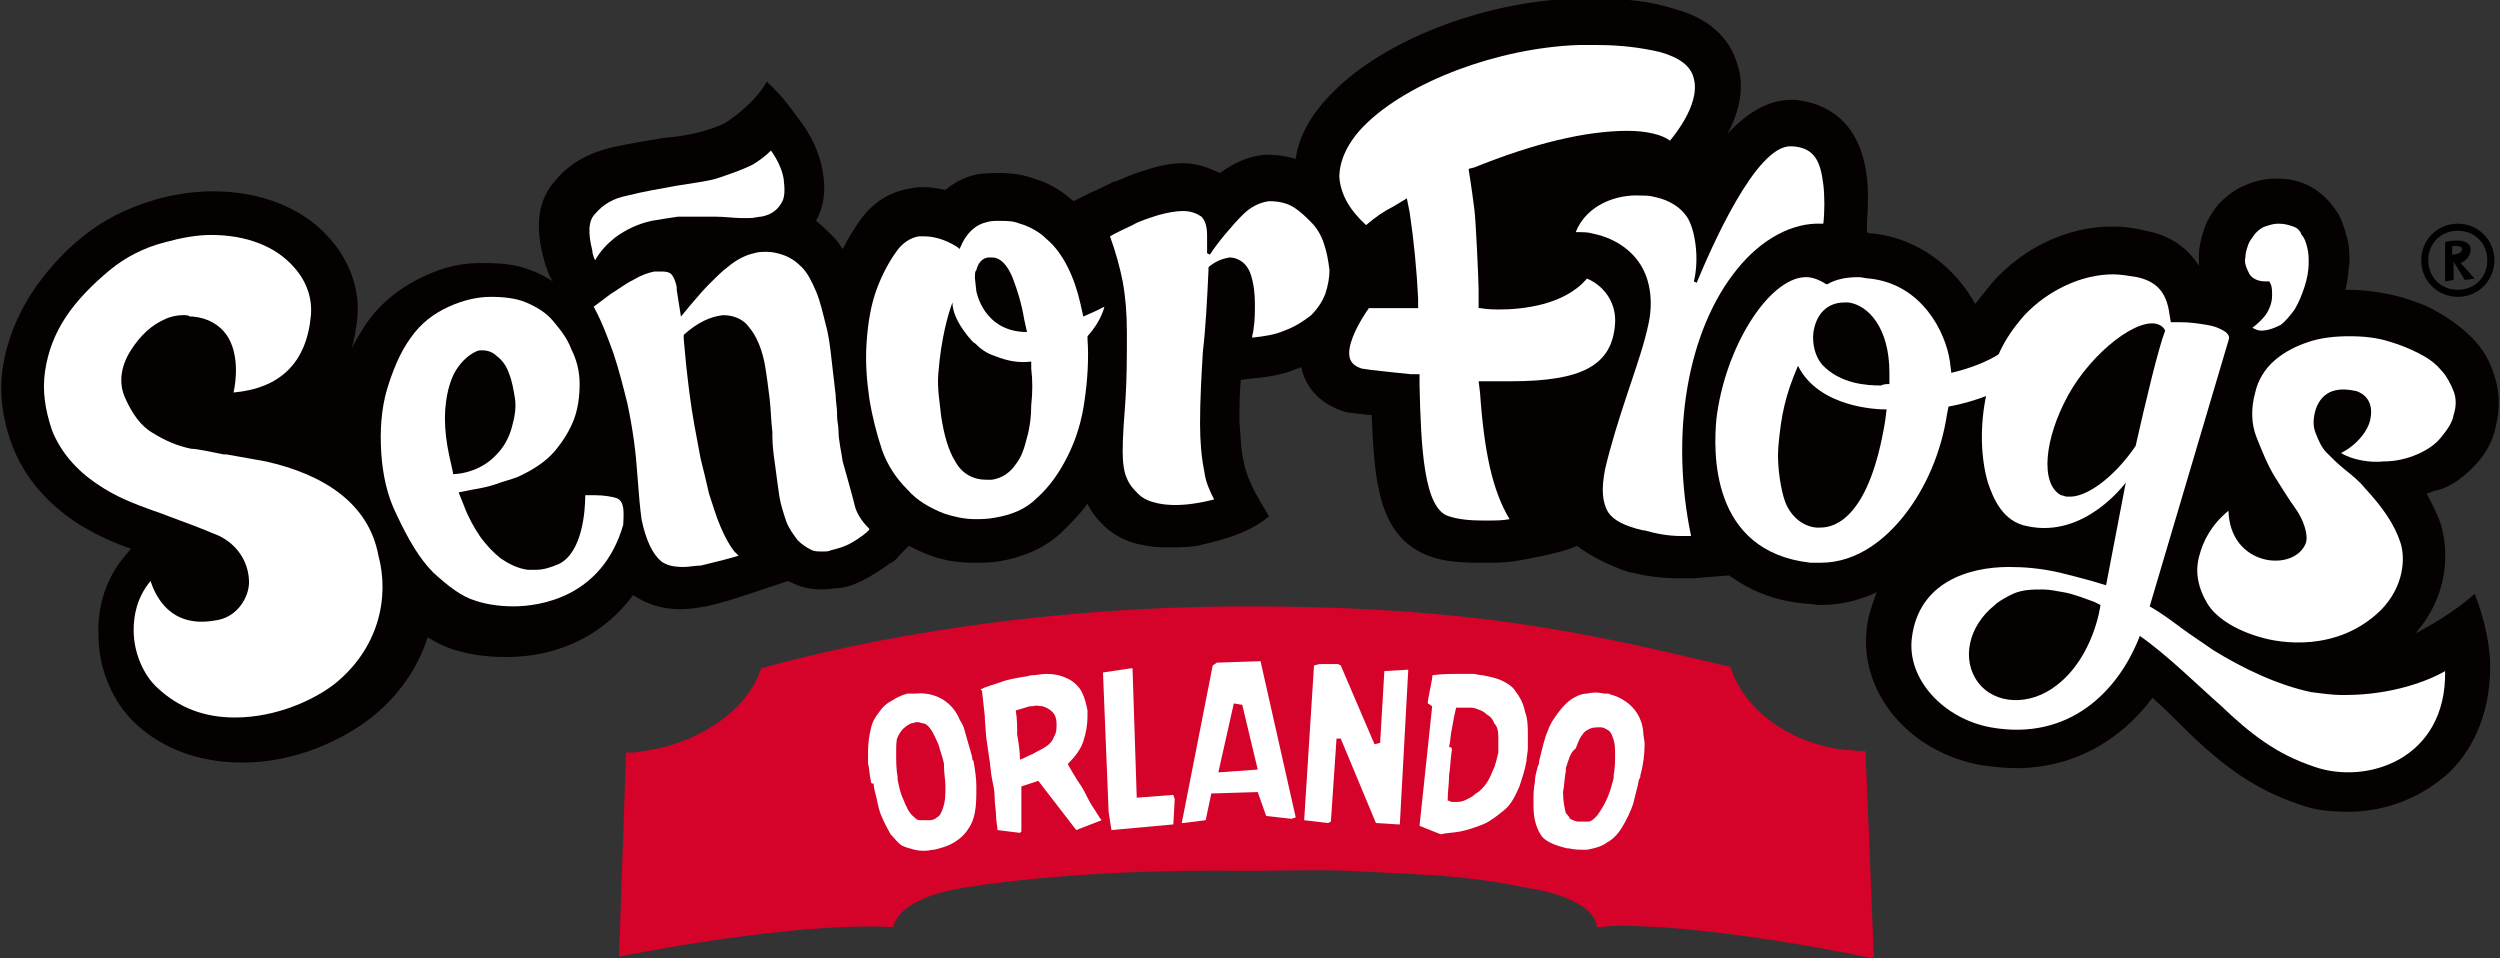
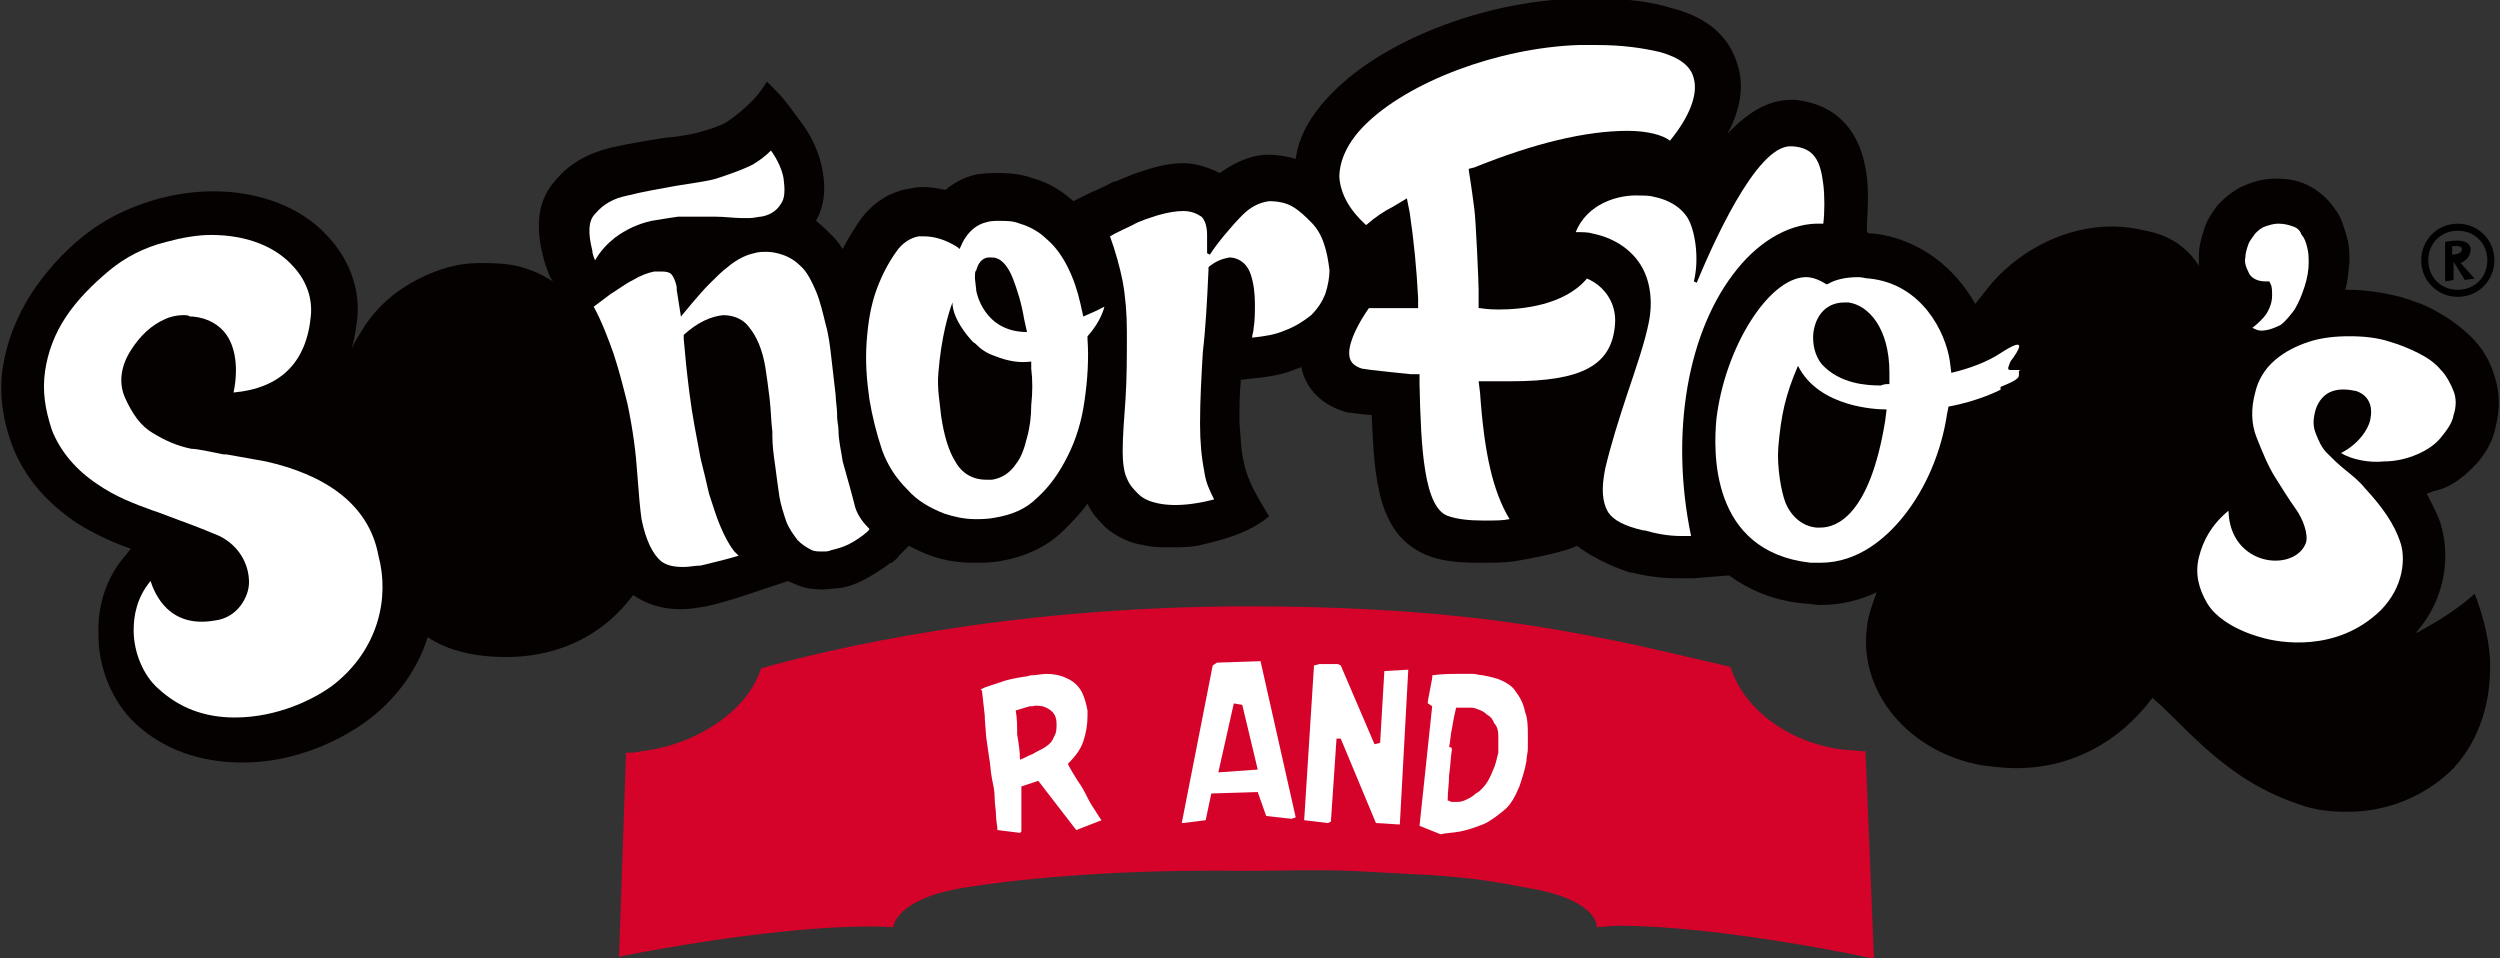
<svg xmlns="http://www.w3.org/2000/svg" id="Capa_1" x="0px" y="0px" viewBox="0 0 177.7 68.1" style="enable-background:new 0 0 177.7 68.1;" xml:space="preserve">
  <rect x="0" y="0" width="177.7" height="68.1" fill="#333333" stroke="none" />
  <style type="text/css">	.st0{fill:#050100;}	.st1{fill:#D5022A;}	.st2{fill:#FFFFFF;}	.st3{fill-rule:evenodd;clip-rule:evenodd;fill:#D5022A;}	.st4{fill-rule:evenodd;clip-rule:evenodd;fill:#FFFFFF;}	.st5{fill-rule:evenodd;clip-rule:evenodd;}	.st6{fill-rule:evenodd;clip-rule:evenodd;fill:#050100;}</style>
  <g>
    <g>
      <path class="st0" d="M175.8,33.2c0.8-0.8,1.4-1.8,1.6-2.9c0.3-1.2,0.3-2.4-0.1-3.6c-0.3-1-0.8-1.9-1.6-2.7   c-0.7-0.7-1.5-1.3-2.4-1.8c-0.8-0.5-1.7-0.8-2.7-1.1c-1.2-0.3-2.4-0.5-3.7-0.5l-0.2,0c0,0,0,0,0,0c0.2-0.6,0.2-1.3,0.3-1.9   c0-0.6,0-1.3-0.2-1.9c-0.2-0.7-0.4-1.4-0.8-1.9c-0.4-0.6-1-1.2-1.7-1.6c-0.7-0.4-1.5-0.6-2.4-0.6c-0.1,0-0.1,0-0.2,0   c-0.8,0-1.5,0.2-2.2,0.5c-0.7,0.3-1.3,0.8-1.8,1.3c-0.4,0.5-0.8,1.1-1,1.7c-0.2,0.6-0.4,1.3-0.4,1.9c0,0.3,0,0.6,0,0.8   c-0.8-1.3-2.1-2.2-3.8-2.5c-0.8-0.2-1.6-0.3-2.3-0.3l-0.1,0c-3.1,0-6.3,1.5-8.5,4c-0.4,0.5-0.8,1-1.2,1.5c-1.4-2.5-3.9-4.6-7.2-5   c-0.2,0-0.4,0-0.5-0.1l0-0.6c0.1-1.4,0.1-2.5,0-3.3c-0.5-4.2-3.1-5.3-5.1-5.5c-0.1,0-0.2,0-0.2,0l-0.1,0c-1.6,0-3.1,0.9-4.5,2.4   c0.9-1.7,1.2-3.4,0.7-4.9c-0.4-1.4-1.5-3.2-4.6-4c-1.6-0.5-3.3-0.7-5.4-0.7h-0.1c-0.4,0-0.9,0-1.4,0c-6.6,0.2-13.7,3-17.3,6.7   c-1.5,1.5-2.4,3.1-2.6,4.7c-0.6-0.2-1.3-0.3-2-0.3h-0.1l-0.1,0c-1.2,0.1-2.2,0.6-3.2,1.3c-0.8-0.4-1.7-0.7-2.6-0.7   c-0.9,0-1.8,0.2-2.7,0.5c-0.7,0.2-1.4,0.5-2.1,0.8l-0.1,0c-0.6,0.3-1.2,0.6-1.7,0.8l-1.2,0.6c-0.8-0.7-1.7-1.3-2.8-1.6   c-0.8-0.3-1.6-0.4-2.5-0.4c-0.4,0-1,0-1.6,0.1c-0.9,0.2-1.6,0.6-2.2,1.1c-0.5-0.1-1-0.2-1.5-0.2c-0.3,0-0.6,0-1,0.1   c-1.4,0.2-2.7,1-3.6,2.3c-0.4,0.6-0.8,1.2-1.2,2c-0.2-0.3-0.4-0.6-0.7-0.9c-0.4-0.4-0.8-0.8-1.2-1.1c0.5-0.9,0.8-2.1,0.4-3.9   c-0.2-0.9-0.6-1.9-1.3-2.9c-0.7-0.9-1.2-1.8-2.6-3.1c-0.8,1.5-2.7,2.8-2.9,2.9c-0.5,0.3-1.2,0.5-1.9,0.7c-0.4,0.1-1.2,0.3-2.5,0.4   c-1.2,0.2-2.5,0.4-3.8,0.7c-1.6,0.4-2.9,1.1-3.9,2.3c-1.2,1.3-1.5,3.1-0.9,5.4c0.1,0.5,0.3,1,0.5,1.5L39.3,20   c-0.5-0.3-1-0.6-1.6-0.8c-1-0.4-2-0.5-3.3-0.5c-0.1,0-0.2,0-0.4,0c-1.4,0-2.8,0.4-4.2,1.1c-1.6,0.8-2.9,1.9-3.9,3.4   c-0.3,0.5-0.7,1.1-0.9,1.6c0.2-0.7,0.3-1.4,0.4-2.2c0.2-2.1-0.6-4.2-2.1-5.8c-1.9-2.1-4.9-3.2-8.1-3.2l-0.1,0   c-1.3,0-2.7,0.2-4.1,0.6c-2,0.6-3.6,1.4-5.1,2.6c-1.5,1.2-2.7,2.6-3.7,4.1c-1,1.6-1.7,3.3-2,5.2c-0.3,1.9,0,3.9,0.8,5.9   c0.9,2.1,2.4,3.8,4.5,5.2c1.3,0.8,2.6,1.4,3.8,1.8l-0.4,0.5c-1.3,1.5-2,3.5-1.9,5.7C7,47.5,8,49.9,9.6,51.4c2,1.9,4.7,2.8,7.6,2.8   l0.1,0c3.8,0,7.2-1.7,9.1-3.2c1.9-1.5,3.3-3.5,4-5.7c0.8,0.5,1.5,0.8,2.3,1c0.7,0.2,1.8,0.4,3.2,0.4c0.1,0,0.2,0,0.4,0   c3.7-0.1,6.7-1.7,8.7-4.4c0,0,0,0,0,0c0.9,0.6,2,1,3.3,1l0.2,0c0.5,0,1.1-0.1,1.7-0.2c0.9-0.2,1.9-0.5,3.1-0.9l2.7-0.9   c0.2,0.1,0.5,0.2,0.7,0.3c0.5,0.2,1.1,0.3,1.7,0.3l0.1,0c0.4,0,0.8-0.1,1.2-0.1c0.7-0.1,1.4-0.4,2.1-0.8c0.5-0.3,1-0.6,1.5-1   l0.1,0l0,0c0.2-0.2,0.4-0.3,0.5-0.5l0.7-0.7c0.4,0.2,0.8,0.4,1.3,0.6c1,0.4,2.1,0.6,3.3,0.6c0.6,0,1.2,0,1.8-0.1   c1.8-0.3,3.4-1,4.6-2.2c0.6-0.6,1.2-1.2,1.7-1.9c0.3,0.7,0.8,1.2,1.3,1.7l0,0c0.7,0.6,1.5,1,2.4,1.2l0.1,0   c0.7,0.2,1.4,0.2,2.1,0.2h0l0.1,0c0.7,0,1.5,0,2.2-0.2c1.3-0.3,3.3-0.8,4.7-2c-0.5-0.9-1.5-2.3-1.8-3.9c-0.2-0.8-0.2-1.7-0.3-2.8   c0-1,0-2,0.1-3l0.8-0.1c1.2-0.1,2.3-0.3,3.2-0.7c0.1,0,0.2-0.1,0.3-0.1c0.3,1.5,1.4,2.6,2.9,3.1l0.3,0.1c0,0,1.5,0.2,1.8,0.2   c0.2,4.6,0.4,8.8,4.3,10.1c0.9,0.3,2,0.4,3.3,0.4h0c1.1,0,1.7,0,2.5-0.1c0,0,3.2-0.5,4.5-1.1c1.3,1,3.1,1.7,3.8,1.9l0.1,0   c0.8,0.2,1.9,0.4,3.2,0.4c0.1,0,0.2,0,0.4,0c0.3,0,0.5,0,0.8,0l2.5-0.2c1.4,1,3.1,1.8,5.4,2c0.4,0,0.7,0.1,1.1,0.1   c1.4,0,2.7-0.3,4-0.9c-0.3,0.8-0.6,1.6-0.7,2.5c-0.6,4.6,3,8.9,8.2,9.8c0.8,0.1,1.6,0.2,2.4,0.2c3.9,0,7.3-1.8,9.7-5   c0.9,0.8,1.7,1.6,2.4,2.3l0.2,0.2c2.4,2.3,4.6,4,7.9,5.1c1.1,0.4,2.2,0.5,3.4,0.5c2.8,0,5.4-1.1,7.3-2.9c1.3-1.3,2.8-3.7,2.8-7.4   c0,0,0.1-2.1-1.1-5.2c-1.5,1.4-3.8,2.6-3.8,2.6c-0.1,0.1-0.2,0.1-0.4,0.2c2.3-2.6,2.4-5.7,1.8-7.7c-0.2-0.7-0.6-1.4-1-2.2   c0.2-0.1,0.3-0.1,0.5-0.2C174.1,34.7,175,34,175.8,33.2z" />
      <g>
        <path class="st2" d="M42.3,18.5c0.4-0.7,0.9-1.2,1.4-1.6c0.8-0.6,1.7-1,2.6-1.2c0.6-0.1,1.2-0.2,1.9-0.3c0.1,0,0.2,0,0.4,0    c0.7,0,1.5,0,2.2,0c0.7,0,1.4,0.1,1.9,0.1c0.2,0,0.4,0,0.6,0c0.3,0,0.6-0.1,0.8-0.1c0.6-0.1,1.1-0.4,1.4-0.9    c0.3-0.4,0.3-1,0.2-1.8c-0.1-0.6-0.4-1.3-0.9-2c-0.4,0.4-0.8,0.7-1.3,1c-0.8,0.4-1.7,0.7-2.6,1c-0.7,0.2-1.6,0.3-2.8,0.5    c-1.1,0.2-2.3,0.4-3.5,0.7c-1,0.2-1.7,0.6-2.3,1.3c-0.5,0.5-0.5,1.4-0.2,2.6C42.1,18,42.2,18.3,42.3,18.5z" />
        <path class="st2" d="M94.1,17.3c-0.2-0.6-0.5-1.1-0.9-1.5c-0.4-0.4-0.8-0.8-1.3-1.1c-0.5-0.3-1.1-0.4-1.7-0.4    c-0.7,0.1-1.3,0.4-1.9,1c-0.7,0.7-1.8,2-2.3,2.8L85.8,18l0-0.6l0-0.7c0-0.7-0.2-1.1-0.4-1.3c-0.3-0.2-0.7-0.4-1.3-0.4    c-0.5,0-1.1,0.1-1.8,0.3c-0.6,0.2-1.3,0.4-1.8,0.7c-0.6,0.3-1.1,0.5-1.6,0.8c0.4,1.1,0.7,2.2,0.9,3.2c0.2,1.1,0.3,2.3,0.3,3.6    c0,1.7,0,3.3-0.1,4.8c-0.1,1.4-0.2,2.6-0.2,3.7c0,0.8,0.1,1.5,0.3,1.9c0.2,0.5,0.5,0.8,0.8,1.1c0.3,0.3,0.7,0.5,1.1,0.6    c1.7,0.5,3.9-0.1,4.3-0.2c-0.3-0.6-0.6-1.2-0.7-2c-0.2-1-0.3-2.1-0.3-3.4c0-1.7,0.1-3.4,0.2-5.1c0.2-1.7,0.3-3.6,0.4-5.8l0-0.2    l0.1-0.1c0.4-0.3,0.8-0.5,1.4-0.6l0,0c0.5,0,1.2,0.3,1.5,1.2c0.2,0.6,0.3,1.3,0.3,2.1c0,0.6,0,1.2-0.1,1.8c0,0.2-0.1,0.4-0.1,0.6    c0.9-0.1,1.6-0.2,2.3-0.5c0.8-0.3,1.4-0.7,1.9-1.1c0.5-0.5,0.8-1,1-1.5c0.2-0.6,0.3-1.2,0.3-1.7C94.4,18.4,94.3,17.9,94.1,17.3z" />
        <path class="st2" d="M59.9,32.8c-0.1-0.7-0.3-1.5-0.3-2.2c0-0.3-0.1-0.7-0.1-1l0-0.2c0-0.4-0.1-0.9-0.1-1.3    c-0.1-0.9-0.2-1.7-0.3-2.6c-0.1-0.9-0.2-1.7-0.4-2.4c-0.2-0.8-0.4-1.7-0.7-2.4c-0.3-0.7-0.6-1.3-1-1.7c-0.4-0.4-0.8-0.7-1.4-0.9    c-0.3-0.1-0.7-0.2-1.1-0.2c-0.3,0-0.6,0-0.9,0.1c-0.5,0.1-1.2,0.4-1.9,1c-0.4,0.3-0.8,0.7-1.3,1.2c-0.7,0.7-2,2.3-2,2.3    s-0.3-1.9-0.3-1.9c0,0,0-0.1,0-0.2c-0.1-0.5-0.3-0.9-0.5-1c-0.2-0.1-0.4-0.1-0.7-0.1c-0.1,0-0.3,0-0.4,0c-0.5,0.1-1,0.3-1.5,0.6    c-0.6,0.3-1.1,0.7-1.6,1c-0.4,0.3-0.8,0.6-1.2,0.9c0.6,1.1,1,2.2,1.4,3.3c0.4,1.2,0.7,2.4,1,3.6c0.4,1.9,0.6,3.5,0.7,5    c0.1,1.4,0.2,2.5,0.3,3.2c0.3,1.5,0.8,2.5,1.4,3c0.4,0.3,0.9,0.4,1.6,0.4c0.4,0,0.8-0.1,1.2-0.1c0.8-0.2,1.7-0.4,2.7-0.7    c-0.1-0.1-0.2-0.2-0.3-0.3c-0.4-0.5-0.7-1.1-1-1.8c-0.3-0.7-0.5-1.4-0.8-2.3c-0.2-0.9-0.4-1.7-0.6-2.5c-0.3-1.6-0.6-3.1-0.8-4.7    c-0.2-1.6-0.3-2.6-0.4-3.8l0-0.3l0,0c1-0.9,1.9-1.3,2.8-1.4c0.9,0,1.5,0.4,1.8,0.8c0.6,0.7,1,1.7,1.2,2.9    c0.1,0.6,0.2,1.4,0.3,2.2c0.1,0.8,0.1,1.6,0.2,2.4l0,0.3c0,0.7,0.1,1.4,0.2,2.1c0.1,0.8,0.2,1.5,0.3,2.2c0.1,0.6,0.3,1.2,0.5,1.8    c0.2,0.5,0.5,0.9,0.8,1.3c0.3,0.3,0.6,0.5,1,0.7c0.2,0.1,0.5,0.1,0.8,0.1c0.2,0,0.4,0,0.6-0.1c0.4-0.1,0.8-0.2,1.2-0.4    c0.4-0.2,0.7-0.4,1.1-0.7c0.1-0.1,0.3-0.2,0.4-0.4c-0.4-0.4-0.8-0.9-1-1.5C60.5,34.9,60.2,33.9,59.9,32.8z" />
        <path class="st2" d="M78.5,21.8c-0.2,0.1-0.4,0.2-0.6,0.3l-0.9,0.4l-0.2-0.9c-0.2-0.9-0.5-1.8-0.9-2.6c-0.4-0.8-0.9-1.5-1.5-2    c-0.5-0.5-1.2-0.9-1.9-1.1c-0.5-0.2-0.9-0.2-1.5-0.2c-0.3,0-0.6,0-0.9,0.1c-1.3,0.3-1.8,1.7-1.8,1.7l-0.1,0.2l-0.1-0.1    c0,0-1.1-0.8-2.4-0.8c-0.2,0-0.3,0-0.4,0c-0.6,0.1-1.2,0.5-1.6,1.1c-0.5,0.7-1,1.6-1.4,2.7c-0.4,1.1-0.6,2.3-0.7,3.7    c-0.1,1.4,0,2.7,0.2,4.1c0.2,1.2,0.5,2.4,0.9,3.6c0.4,1.1,1,2,1.8,2.8c0.7,0.8,1.6,1.3,2.6,1.7c0.6,0.2,1.4,0.4,2.2,0.4    c0.4,0,0.9,0,1.4-0.1c1.2-0.2,2.2-0.6,3-1.4c0.9-0.8,1.6-1.8,2.2-3c0.6-1.2,1-2.5,1.2-4c0.2-1.4,0.3-2.9,0.2-4.3l0-0.2    C78.3,22.8,78.5,21.8,78.5,21.8z M69.4,19.2c0.2-0.8,0.7-0.9,0.9-0.9c0.1,0,0.1,0,0.2,0c0.6,0,1.1,0.5,1.5,1.5    c0.3,0.8,0.6,1.7,0.8,2.9l0.2,0.9c-3.1,0-3.6-2.9-3.6-2.9l-0.1-0.9C69.3,19.4,69.3,19.3,69.4,19.2z M73.3,28.8    c0,0.8-0.1,1.6-0.3,2.3c-0.2,0.8-0.4,1.4-0.8,1.9c-0.4,0.6-1,1-1.7,1.1c-0.1,0-0.3,0-0.4,0c-0.9,0-1.7-0.4-2.2-1.3    c-0.5-0.8-0.8-1.9-1-3.2c-0.1-1-0.3-2-0.2-3.1c0.2-2.5,0.7-4.2,1-5c0,0.6,0.3,1.4,1.1,2.4c0.2,0.2,0.3,0.4,0.5,0.5    c0.4,0.4,0.8,0.7,1.4,0.9c1,0.4,1.8,0.5,2.6,0.4l0,0.5C73.4,27,73.4,27.9,73.3,28.8z" />
        <path id="XMLID_00000003096655736381670570000006449816233353917091_" class="st2" d="M105.4,37c-1,0-1.8-0.1-2.4-0.3    c-1.8-0.5-2-4.9-2.1-9.4l0-0.7l-0.6,0c-0.9-0.1-2-0.2-2.8-0.3l-0.7-0.1c-0.6-0.2-0.9-0.5-0.9-1.1c0-0.9,0.7-2.2,1.4-3.2H98    c0.6,0,1.3,0,2.1,0l0.7,0l0-0.7c-0.1-2-0.3-4.1-0.6-6.1l-0.2-1L99,14.7c-0.6,0.3-1.2,0.7-1.9,1.3c-1.2-1.1-1.8-2.2-1.9-3.4    c0-1.2,0.6-2.5,1.8-3.7c3.1-3.1,9.5-5.5,15.2-5.7c0.5,0,0.9,0,1.3,0c1.8,0,3.2,0.2,4.5,0.5c1.4,0.4,2.2,1,2.4,1.9    c0.3,1.1-0.3,2.7-1.7,4.4c-0.5-0.4-1.6-0.7-3-0.7c-3,0-6.7,0.9-10.9,2.6l-0.4,0.1l0,0.1c0,0,0.2,1.2,0.4,2.8    c0.1,0.7,0.3,5.1,0.3,5.7l0,1.3l0.1,0c0,0,0.5,0.1,1.3,0.1c1.7,0,4.7-0.3,6.3-2.2c1.2,0.5,2.1,1.7,2,3.2c-0.2,3-2.4,4.1-7.4,4.1    c-0.5,0-0.9,0-1.5,0l-0.8,0l0.1,0.8c0.3,4.3,0.9,7,2.1,9C106.8,37,106.4,37,105.4,37z" />
        <path id="XMLID_00000113348440789529987600000014967055443021034390_" class="st2" d="M119.5,38.1c-1,0-1.9-0.2-2.6-0.4l-0.1,0    c-1.3-0.3-2.1-0.7-2.5-1.3c-0.4-0.7-0.5-1.6-0.2-3.1c0.4-1.7,1-3.6,1.6-5.4c0.6-1.8,1.2-3.5,1.5-5c0.3-1.5,0.1-3-0.6-4.1    c-0.7-1.1-1.9-1.9-3.4-2.2c-0.3-0.1-0.7-0.1-1.2-0.1c0.8-2,3-2.7,4.6-2.6c0.3,0,0.7,0,1,0.1c0.5,0.1,1.6,0.4,2.3,1.4    c0.6,0.9,0.9,3,0.5,4.6l0.2,0.1c1-2.4,4.2-9.8,6.7-9.7c0,0,0.1,0,0.1,0c1.6,0.1,2,1.1,2.2,2.7c0.1,0.8,0.1,2,0,2.8    c0,0-0.1,0-0.1,0c-2.1-0.1-4.3,1.1-6,3.2c-3.6,4.4-4.8,11.8-3.3,19C120,38.1,119.7,38.1,119.5,38.1z" />
        <path id="XMLID_00000139258756330489314440000002796120583026735508_" class="st2" d="M168.5,29.7c-0.1,0.8-0.9,1.9-2.1,2.5    c0.8,0.5,2.1,0.7,3,0.6c0.9,0,1.7-0.2,2.4-0.5c0.7-0.3,1.3-0.7,1.7-1.2c0.4-0.5,0.8-1,0.9-1.6c0.2-0.6,0.2-1.2,0-1.7    c-0.2-0.5-0.5-1.1-0.9-1.5c-0.4-0.5-1-0.9-1.6-1.2c-0.6-0.3-1.3-0.6-2-0.8c-0.9-0.3-1.9-0.4-2.9-0.4c-1,0-2,0.1-2.9,0.4    c-0.9,0.3-1.7,0.7-2.4,1.3c-0.7,0.6-1.2,1.4-1.4,2.3c-0.3,1.1-0.3,2.2,0.1,3.2c0.4,1,0.8,2,1.3,2.8c0.5,0.8,1,1.6,1.5,2.3    c0.5,0.7,0.9,1.8,0.7,2.4c-0.8,2.1-5.4,1.7-5.5-2.3c-1.2,1-1.8,2.1-2.1,3.3c-0.3,1.2,0,2.3,0.6,3.3c0.6,1,2,1.9,3.8,2.4    c1.3,0.4,5.4,1.1,8.5-1.9c1.7-1.7,1.8-3.8,1.4-4.9c-0.4-1.2-1.2-2.4-2.5-3.8c-0.4-0.5-0.9-0.9-1.4-1.3c-0.5-0.4-0.9-0.8-1.3-1.2    c-0.4-0.4-0.6-0.9-0.8-1.4c-0.2-0.5-0.2-1,0-1.7c0.2-0.6,0.6-1.1,1.2-1.3c0.6-0.2,1.2-0.1,1.7,0    C168.6,28.2,168.6,29.2,168.5,29.7z" />
-         <path class="st2" d="M166.7,49.4c-0.1,0-0.2,0-0.3,0c-0.6,0-1.3-0.1-2.1-0.2c-2.4-0.5-4.9-1.7-7-3c-0.7-0.5-1.5-1-2.3-1.6    c-0.8-0.6-1.5-1.1-2.2-1.5l5.6-18.9c0.1-0.3,0-0.4-0.2-0.6c-0.3-0.2-0.7-0.4-1.3-0.5c-0.6-0.1-1.2-0.2-2-0.2l-0.6,0l-0.1-0.6    c-0.2-1.5-0.9-2.3-2.3-2.6c-0.6-0.1-1.2-0.2-1.7-0.2c-2.2,0-4.6,1.1-6.3,2.9c-1.5,1.7-2.2,3.2-2.7,5.6c-0.5,2.3-0.4,4.6,0.1,6.3    c0.4,1.2,1.1,2.8,2.8,3.1c4.1,0.9,7-3.1,7-3.1l-1.4,7.3l-1-0.3c-0.7-0.2-1.5-0.4-2.3-0.6c-1.3-0.3-2.5-0.4-3.6-0.4    c-2.9,0-6.4,1.1-6.9,5c-0.4,3,2.3,5.8,5.6,6.4c5.6,1,9.1-2.6,10.6-6.5c2,1.4,4.1,3.5,5.7,4.9c2.2,2.1,4,3.5,6.7,4.4    c3.7,1.3,9.4-0.5,9.3-6.8C172.6,48.4,170,49.4,166.7,49.4z M147,35.3C147,35.3,146.9,35.3,147,35.3c-0.1,0-0.1,0-0.1,0    c-0.1,0-0.3-0.1-0.4-0.1c-1.5-0.8-1.2-4,0.5-7.1c1.7-3.1,5.1-5.7,6.5-5c0.2,0.1,0.3,0.2,0.4,0.4c-0.5,1.3-1.4,5.1-2.1,8.2    C150.3,33.9,148.3,35.4,147,35.3z M146.2,48.7c-1.9,1.5-4.4,1.4-5.6-0.2c-1.2-1.6-0.7-4,1.2-5.5c0,0,0.1-0.1,0.1-0.1    c0.4-0.3,0.8-0.5,1.2-0.7c0.7-0.3,1.4-0.3,2.1-0.3c0.5,0,0.9,0.1,1.5,0.2c0.6,0.1,1.4,0.4,2.2,0.7l0.4,0.2    C149.3,43.1,148.8,46.7,146.2,48.7z" />
        <path class="st2" d="M142.9,26.3c-0.3,0-0.1-0.3,0-0.6c0.6-0.8,1.3-1.9-0.7-0.6c-0.9,0.6-2.2,1.1-3.5,1.4l-0.1-0.8    c-0.3-2.1-2-5.5-5.7-5.9c-0.3,0-0.5-0.1-0.8-0.1c-1,0-1.7,0.2-2.2,0.5l-0.1,0c0,0-0.7-0.5-1.4-0.5c0,0-0.1,0-0.1,0    c-2.6,0.1-5.7,5-6.3,10.1c-0.2,2.2-0.5,9.4,6.7,10.2c0.2,0,0.5,0,0.7,0c2.7,0,4.7-1.8,5.9-3.3c1.6-2,2.7-4.6,3.1-7.3l0.1-0.5    c2.2-0.4,3.7-1.2,3.7-1.2l0-0.2c1.5-0.6,1.3-0.7,1.3-1.1C143.5,26.3,144,26.3,142.9,26.3z M128.9,23.6c0.2-1.3,1-2.1,2.2-2.1    c0.1,0,0.2,0,0.3,0c1.4,0.2,2.9,1.8,2.9,5l0,0.8c0,0,0,0,0,0c-0.2,0-0.4,0-0.6,0.1c-1,0-2.9-0.1-4.2-1.5    C129,25.3,128.8,24.4,128.9,23.6z M129.4,37.5c-0.1,0-0.2,0-0.3,0c-1-0.1-1.8-0.8-2.2-1.8c-0.3-0.8-0.6-2.5-0.5-3.9    c0.2-2.3,0.5-3.7,1.4-5.8c1.5,3,5.7,3.1,6.2,3.1c0,0,0,0,0.1,0l-0.1,0.8C132.9,36.7,130.5,37.5,129.4,37.5z" />
        <path class="st2" d="M160.7,23.5c-0.2,0-0.4-0.1-0.6-0.2c0.4-0.3,0.8-0.7,1-1c0.3-0.5,0.4-0.9,0.4-1.3c0-0.3,0-0.6-0.1-0.8    l-0.1-0.2l-0.3,0c-0.5,0-0.9-0.2-1.1-0.5c-0.2-0.4-0.4-0.8-0.3-1.2c0-0.3,0.1-0.6,0.2-0.9c0.1-0.3,0.3-0.5,0.5-0.8    c0.2-0.2,0.4-0.4,0.7-0.5c0.3-0.1,0.6-0.2,0.9-0.2c0,0,0.1,0,0.1,0c0.4,0,0.7,0.1,1,0.2c0.3,0.1,0.5,0.3,0.6,0.6    c0.2,0.2,0.3,0.5,0.4,0.9c0.1,0.4,0.1,0.7,0.1,1.1c0,0.5-0.1,1.1-0.3,1.7c-0.2,0.6-0.4,1.1-0.7,1.6c-0.3,0.4-0.6,0.8-1,1.1    C161.5,23.4,161.1,23.5,160.7,23.5L160.7,23.5z" />
        <path class="st2" d="M18.9,32.8c-0.5-0.1-1.7-0.3-2.8-0.5l-0.2,0c-1-0.2-1.9-0.4-2.3-0.4c-1-0.2-1.9-0.6-2.7-1.1    c-0.9-0.5-1.5-1.4-2-2.5c-0.5-1.1-0.3-2.3,0.4-3.4c0.7-1.1,1.5-1.8,2.4-2.2c0.4-0.2,0.9-0.3,1.3-0.3c0.2,0,0.4,0,0.5,0.1    c0.1,0,0.2,0,0.2,0c1.1,0.1,1.9,0.6,2.4,1.3c0.9,1.3,0.7,3.2,0.5,4.1c3.3-0.3,5.2-2.1,5.5-5.5c0.1-1.2-0.3-2.4-1.2-3.4    c-1.3-1.5-3.4-2.3-5.9-2.3c-1,0-2.1,0.2-3.2,0.5c-1.6,0.4-2.9,1.1-4,2c-1.2,1-2.3,2.1-3.1,3.3c-0.8,1.2-1.3,2.5-1.5,3.9    c-0.2,1.4,0,2.7,0.5,4.2c0.6,1.5,1.7,2.8,3.2,3.8c1.3,0.9,2.6,1.4,4,1.9l0.3,0.1c0.5,0.2,1.1,0.4,1.6,0.6    c1.1,0.4,2.1,0.8,2.8,1.1c1.4,0.7,2.1,2,2.1,3.3c0,1-0.8,2.5-2.4,2.7c-3.3,0.6-4.3-1.9-4.6-2.8c-1,1.2-1.2,2.5-1.2,3.5    c0,1.6,0.7,3.2,1.7,4.1c1.5,1.4,3.3,2.1,5.5,2.1c3,0,5.7-1.3,7.1-2.4c3.1-2.5,3.9-6.1,3.1-9.1C26.2,35.7,22.9,33.7,18.9,32.8z" />
-         <path class="st2" d="M43.8,35.4c-0.3-0.1-0.9-0.2-1.5-0.2c-0.3,0-0.5,0-0.7,0c0,1.1-0.2,4.1-1.9,4.9c-0.5,0.2-1,0.4-1.6,0.4    c-0.2,0-0.4,0-0.6,0c-0.7-0.1-1.3-0.4-1.9-0.8c-0.5-0.4-1-0.9-1.5-1.6c-0.4-0.6-0.8-1.3-1.1-2.1L32.6,35l1-0.2    c0.6-0.1,1.1-0.2,1.7-0.4c0.5-0.2,1-0.3,1.5-0.5c1.1-0.5,2-1.1,2.6-1.8c0.6-0.7,1.1-1.5,1.4-2.3c0.3-0.8,0.4-1.7,0.4-2.5    c0-0.9-0.2-1.7-0.6-2.5c-0.3-0.8-0.8-1.4-1.3-2c-0.5-0.6-1.2-1-1.9-1.3c-0.7-0.3-1.6-0.4-2.5-0.4h0c-0.9,0-1.9,0.2-3,0.7    c-1.1,0.5-2,1.2-2.7,2.2c-0.8,1.1-1.3,2.4-1.7,3.7c-0.4,1.4-0.5,2.9-0.4,4.5c0.1,1.5,0.4,3,1.1,4.4c0.8,1.7,1.6,3.1,2.6,4.1    c1.1,1,2,1.7,3,2c0.6,0.2,1.5,0.4,2.7,0.4c1.8,0,6.3-0.6,7.8-5.8C44.3,36.8,44.5,35.6,43.8,35.4z M32.2,33.7l0-0.1    c-0.2-0.9-0.4-1.7-0.5-2.6c-0.1-0.9-0.1-1.7,0-2.4c0.1-0.8,0.3-1.5,0.6-2.1c0.4-0.7,0.9-1.2,1.5-1.5c0.2-0.1,0.3-0.1,0.5-0.1    c0.3,0,0.7,0.1,1,0.4c0.4,0.3,0.7,0.7,0.9,1.3c0.2,0.5,0.3,1.1,0.4,1.7c0.1,0.6,0,1.3-0.2,2c-0.2,0.8-0.6,1.5-1.1,2    c-1,1.1-2.4,1.4-3.1,1.4L32.2,33.7z" />
      </g>
      <path id="XMLID_00000116948532751107253060000009591146157988528265_" class="st3" d="M132.6,53.4c-0.5,0-1-0.1-1.5-0.1   c-4.1-0.5-7.2-3-8.1-5.9c-2.2-0.5-5.9-1.4-8.4-1.9c-6-1.2-13.3-2.4-25.9-2.4c-17.5,0-30.3,3.2-34.6,4.4c-0.9,2.9-4.4,5.4-8.5,5.9   c-0.5,0.1-0.7,0.1-1.1,0.1L44,68c0,0,12.1-2.5,19.5-2.1c0,0,0.1-2,5-2.8c5-0.8,11.9-1.3,19.8-1.2c2.8,0,4.9-0.1,7.7,0v0   c2,0.1,3.9,0.2,5.7,0.3c3,0.2,4.8,0.5,6.8,0.9c5,0.8,5,2.7,5,2.7c0,0,0,0.1,0,0.1c0.4,0,1-0.1,1.5-0.1c7.4,0,18,2.3,18,2.3l0.2,0   c0.1,0,0,0,0,0L132.6,53.4z" />
      <g>
        <path d="M174.7,15.9c-1.5,0-2.6,1.2-2.6,2.6c0,1.5,1.2,2.6,2.6,2.6c1.5,0,2.6-1.2,2.6-2.6C177.3,17.1,176.2,15.9,174.7,15.9z     M174.7,20.6c-1.2,0-2.1-0.9-2.1-2.1c0-1.2,0.9-2.1,2.1-2.1c1.2,0,2.1,0.9,2.1,2.1C176.8,19.7,175.9,20.6,174.7,20.6z" />
        <path d="M174.9,18.7c0,0,0.8-0.3,0.7-1.1c-0.2-0.8-1.8-0.4-1.8-0.4V20l0.6-0.1v-1.3l0.8,1.3l0.7-0.1L174.9,18.7z M174.3,18.1    v-0.6c0,0,0.7-0.1,0.7,0.2C175,18.1,174.3,18.1,174.3,18.1z" />
      </g>
    </g>
    <g>
      <g>
-         <path id="XMLID_00000125598122031531455630000015277499759619740583_" class="st2" d="M61.9,55.5c-0.1-0.4-0.1-0.9-0.2-1.2    c0-0.4,0-0.7,0-0.9c0-0.6,0.1-1.2,0.2-1.6c0.1-0.5,0.3-0.8,0.6-1.2c0.2-0.3,0.5-0.6,0.9-0.8c0.3-0.2,0.7-0.4,1.1-0.5    c0.1,0,0.1,0,0.2,0c0,0,0.1,0,0.1,0c0.1,0,0.2,0,0.3,0c0,0,2-0.3,3,1.6c0.1,0.3,0.3,0.5,0.4,0.8c0.2,0.7,0.4,1.4,0.6,2.1    c0,0.1,0,0.2,0.1,0.3c0.1,0.6,0.2,1.2,0.2,1.8c0,0.7,0,1.3-0.1,1.8c-0.1,0.6-0.3,1-0.6,1.4c-0.3,0.4-0.7,0.7-1.1,0.9    c-0.4,0.2-0.8,0.3-1.2,0.4c0,0-0.1,0-0.1,0c-0.4,0.1-0.9,0.1-1.3,0c-0.4-0.1-0.7-0.2-0.9-0.3c-0.3-0.2-0.5-0.5-0.8-0.8    c-0.2-0.4-0.4-0.7-0.6-1.2c-0.2-0.4-0.3-0.9-0.4-1.4c-0.1-0.4-0.2-0.7-0.2-1C61.9,55.7,61.9,55.6,61.9,55.5z M63.8,55.2    c0,0.1,0,0.2,0,0.2c0.1,0.5,0.2,1,0.4,1.4c0.2,0.5,0.4,1,0.8,1.3c0.1,0.1,0.2,0.2,0.4,0.2c0.2,0,0.4,0,0.6,0c0,0,0,0,0.1,0    c0.2,0,0.4-0.1,0.5-0.2c0.2-0.1,0.3-0.3,0.4-0.6c0.2-0.5,0.2-1,0.2-1.6c0-0.5-0.1-0.9-0.1-1.4c0-0.1,0-0.1,0-0.2    c-0.1-0.5-0.3-1-0.4-1.4c-0.2-0.4-0.3-0.7-0.5-1c-0.2-0.3-0.4-0.5-0.7-0.5c-0.2-0.1-0.4-0.1-0.6,0c0,0-0.1,0-0.1,0    c-0.2,0.1-0.4,0.2-0.6,0.4c-0.2,0.2-0.3,0.4-0.4,0.6c-0.1,0.2-0.1,0.6-0.1,1.1C63.7,54.1,63.7,54.7,63.8,55.2z" />
        <path id="XMLID_00000162310647186192804000000003592305813021543358_" class="st2" d="M69.8,49.1c0,0-0.1-0.1-0.1-0.1    c0.4-0.2,0.8-0.3,1.4-0.5c0.5-0.2,1.1-0.3,1.7-0.4c0.2,0,0.4-0.1,0.5-0.1c0.4,0,0.7-0.1,1.1-0.1c0.5,0,1,0.1,1.4,0.3    c0.5,0.2,0.9,0.6,1.1,1c0.2,0.4,0.3,0.8,0.4,1.3c0,0.1,0,0.3,0,0.4c0,0.6-0.1,1.2-0.3,1.8c-0.2,0.6-0.6,1.1-1.1,1.6    c0.2,0.4,0.4,0.7,0.7,1.2c0.3,0.4,0.5,0.8,0.7,1.2c0.2,0.4,0.4,0.7,0.6,1c0.2,0.3,0.3,0.5,0.4,0.6L76.5,59l-2.7-3.5l-1.2,0.4    c0,0.5,0,0.9,0,1.4c0,0.2,0,0.4,0,0.6c0,0.2,0,0.4,0,0.5c0,0.2,0,0.3,0,0.4c0,0.1,0,0.2,0,0.3l-0.1,0.1l-1.6-0.2    c0-0.3-0.1-0.6-0.1-1c0-0.4-0.1-0.8-0.1-1.3c0-0.5-0.1-0.9-0.2-1.4c-0.1-0.5-0.1-1-0.2-1.5l-0.2-1.4l-0.1-1.3L70,50.9    C70,50.9,69.8,49.1,69.8,49.1z M72.5,54c0.3-0.1,0.6-0.3,0.9-0.4c0.3-0.2,0.6-0.3,0.9-0.5c0.3-0.2,0.5-0.4,0.6-0.7    c0.2-0.3,0.2-0.6,0.2-0.9c0,0,0-0.1,0-0.1c0-0.3-0.1-0.6-0.3-0.8c-0.2-0.2-0.4-0.3-0.7-0.4c-0.2,0-0.4-0.1-0.7,0    c-0.1,0-0.2,0-0.2,0c-0.3,0.1-0.7,0.2-1,0.3c0.1,0.6,0.1,1.1,0.1,1.7C72.4,52.8,72.5,53.4,72.5,54z" />
-         <path id="XMLID_00000149357854989055738110000014408032840772321668_" class="st2" d="M78.8,57.7l-0.4-9.9l2-0.3l0.1,0l0.3,9.2    l2.6-0.2l0.1,0.3l-0.1,1.8L79,59L78.8,57.7z" />
        <path id="XMLID_00000047034388547828726220000005477259583050046857_" class="st2" d="M84,58.5l2.2-11.2l0.3-0.2l3-0.1l0.1,0    l2.5,11.1l-0.3,0.1l-1.8-0.2l-0.6-1.7l-3.3,0.1l-0.4,1.9l-1.6,0.2L84,58.5z M86.6,54.9l2.8-0.2l-1.1-4.6L87.7,50L86.6,54.9z" />
        <path id="XMLID_00000007387373912470430690000008756347559898407839_" class="st2" d="M92.7,58.3l0.7-11l0.4-0.1l1.3,0l0.2,0.1    l2.4,5.6l0.4-0.1l0.3-5.1l1.7-0.1l-0.6,11l-0.1,0l-1.6-0.1l-2.5-6l-0.3,0l-0.4,5.9l-0.2,0.1L92.7,58.3z" />
        <path id="XMLID_00000051358970531865459880000012174798928017157272_" class="st2" d="M101.8,48c0.7-0.1,1.3-0.1,1.9-0.1    c0.3,0,0.7,0,1,0c0.2,0,0.5,0.1,0.7,0.1c0.5,0.1,1,0.2,1.4,0.4c0.4,0.2,0.7,0.4,0.9,0.7c0.3,0.4,0.6,0.9,0.7,1.5    c0.2,0.5,0.2,1.1,0.2,1.7c0,0.3,0,0.6,0,0.9c0,0.3-0.1,0.6-0.1,0.9c-0.1,0.6-0.3,1.2-0.5,1.8c-0.3,0.7-0.6,1.3-1.1,1.7    c-0.5,0.4-1,0.8-1.5,1c-0.5,0.2-1.1,0.4-1.6,0.5c-0.5,0.1-1,0.1-1.4,0.2l-1.5-0.6l0.9-8.5l-0.3-0.2C101.4,50,101.9,48,101.8,48z     M103.2,53.3c-0.1,0.6-0.1,1.2-0.2,1.8c0,0.6-0.1,1.2-0.1,1.8c0.1,0,0.2,0.1,0.3,0.1c0.1,0,0.3,0,0.4,0c0.3,0,0.5-0.1,0.7-0.2    c0.2-0.1,0.4-0.2,0.6-0.4c0.2-0.1,0.3-0.2,0.4-0.3c0.4-0.4,0.6-0.8,0.8-1.3c0.2-0.4,0.3-0.9,0.4-1.3c0-0.1,0-0.1,0-0.2    c0-0.4,0-0.7,0-1c0-0.4-0.1-0.7-0.3-0.9c-0.1-0.3-0.3-0.5-0.5-0.6c-0.2-0.2-0.4-0.3-0.7-0.4c-0.2-0.1-0.4-0.1-0.5-0.1    c-0.1,0-0.1,0-0.2,0c-0.3,0-0.5,0-0.8,0c-0.1,0.4-0.2,0.9-0.3,1.5c-0.1,0.4-0.1,0.9-0.2,1.3C103.2,53.1,103.2,53.2,103.2,53.3z" />
-         <path id="XMLID_00000078731626238603470550000006978972660034776992_" class="st2" d="M109.4,54.1c0.1-0.4,0.2-0.8,0.3-1.2    c0.1-0.4,0.2-0.7,0.3-0.9c0.2-0.6,0.5-1,0.8-1.4c0.3-0.4,0.6-0.7,0.9-0.9c0.3-0.2,0.7-0.4,1.1-0.4c0.4-0.1,0.8-0.1,1.2,0    c0.1,0,0.1,0,0.2,0c0,0,0.1,0,0.1,0c0.1,0,0.2,0.1,0.3,0.1c0,0,2,0.5,2.2,2.6c0,0.3,0.1,0.6,0.1,0.9c0,0.7-0.1,1.5-0.3,2.2    c0,0.1,0,0.2-0.1,0.3c-0.1,0.6-0.3,1.2-0.4,1.7c-0.2,0.6-0.5,1.2-0.8,1.7c-0.3,0.5-0.7,0.9-1.1,1.1c-0.4,0.3-0.9,0.4-1.4,0.5    c-0.5,0-0.9,0-1.3-0.1c0,0-0.1,0-0.1,0c-0.4-0.1-0.8-0.2-1.2-0.4c-0.4-0.2-0.6-0.4-0.7-0.6c-0.2-0.3-0.3-0.6-0.4-1    c-0.1-0.4-0.1-0.9-0.1-1.3c0-0.5,0-0.9,0.1-1.4c0-0.4,0.1-0.7,0.2-1.1C109.4,54.3,109.4,54.2,109.4,54.1z M111.3,54.6    c0,0.1,0,0.2,0,0.2c-0.1,0.5-0.1,1-0.2,1.5c0,0.6,0.1,1.1,0.2,1.5c0.1,0.1,0.2,0.2,0.3,0.4c0.2,0.1,0.4,0.2,0.6,0.2    c0,0,0,0,0.1,0c0.2,0,0.4,0,0.6,0c0.2,0,0.4-0.2,0.6-0.4c0.3-0.4,0.6-0.9,0.8-1.4c0.2-0.5,0.3-0.9,0.4-1.3c0-0.1,0-0.1,0-0.2    c0.1-0.5,0.1-1,0.1-1.4c0-0.4,0-0.8-0.1-1.1c-0.1-0.3-0.2-0.6-0.4-0.7c-0.2-0.1-0.3-0.2-0.5-0.2c0,0-0.1,0-0.1,0    c-0.2,0-0.5,0-0.7,0.1c-0.2,0.1-0.4,0.2-0.5,0.4c-0.2,0.2-0.3,0.5-0.5,1C111.6,53.5,111.5,54,111.3,54.6z" />
      </g>
    </g>
  </g>
</svg>